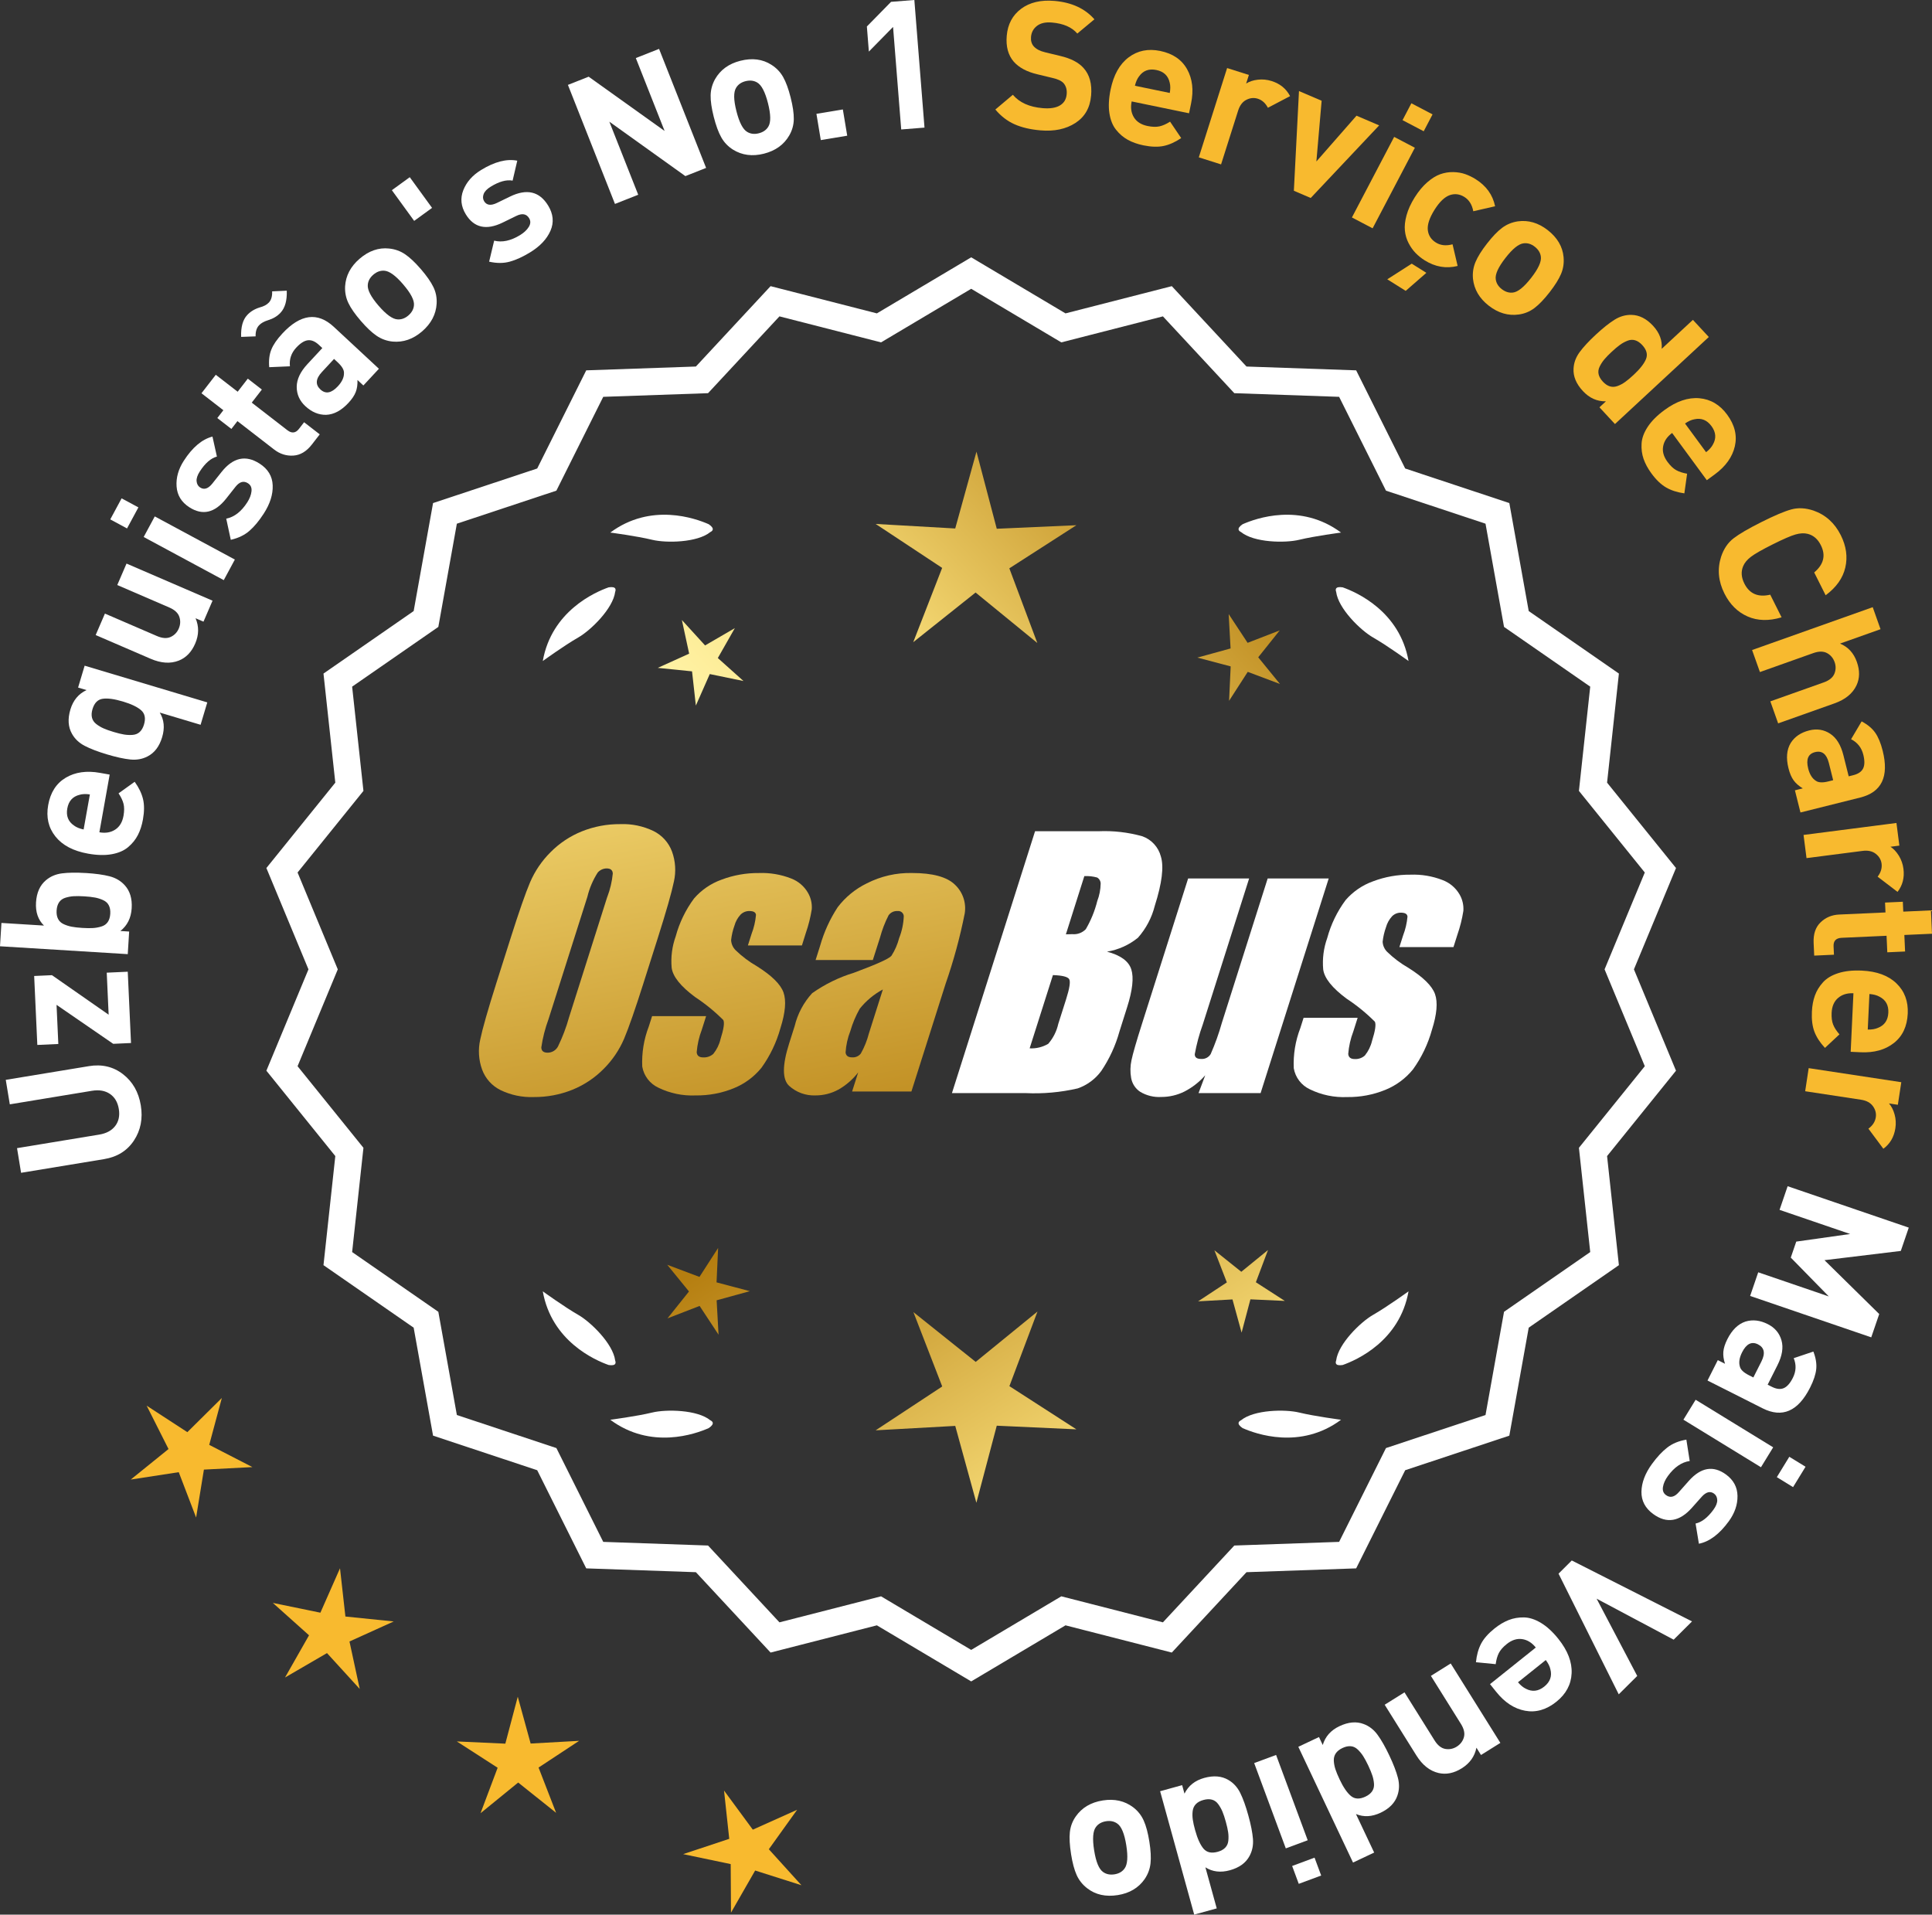
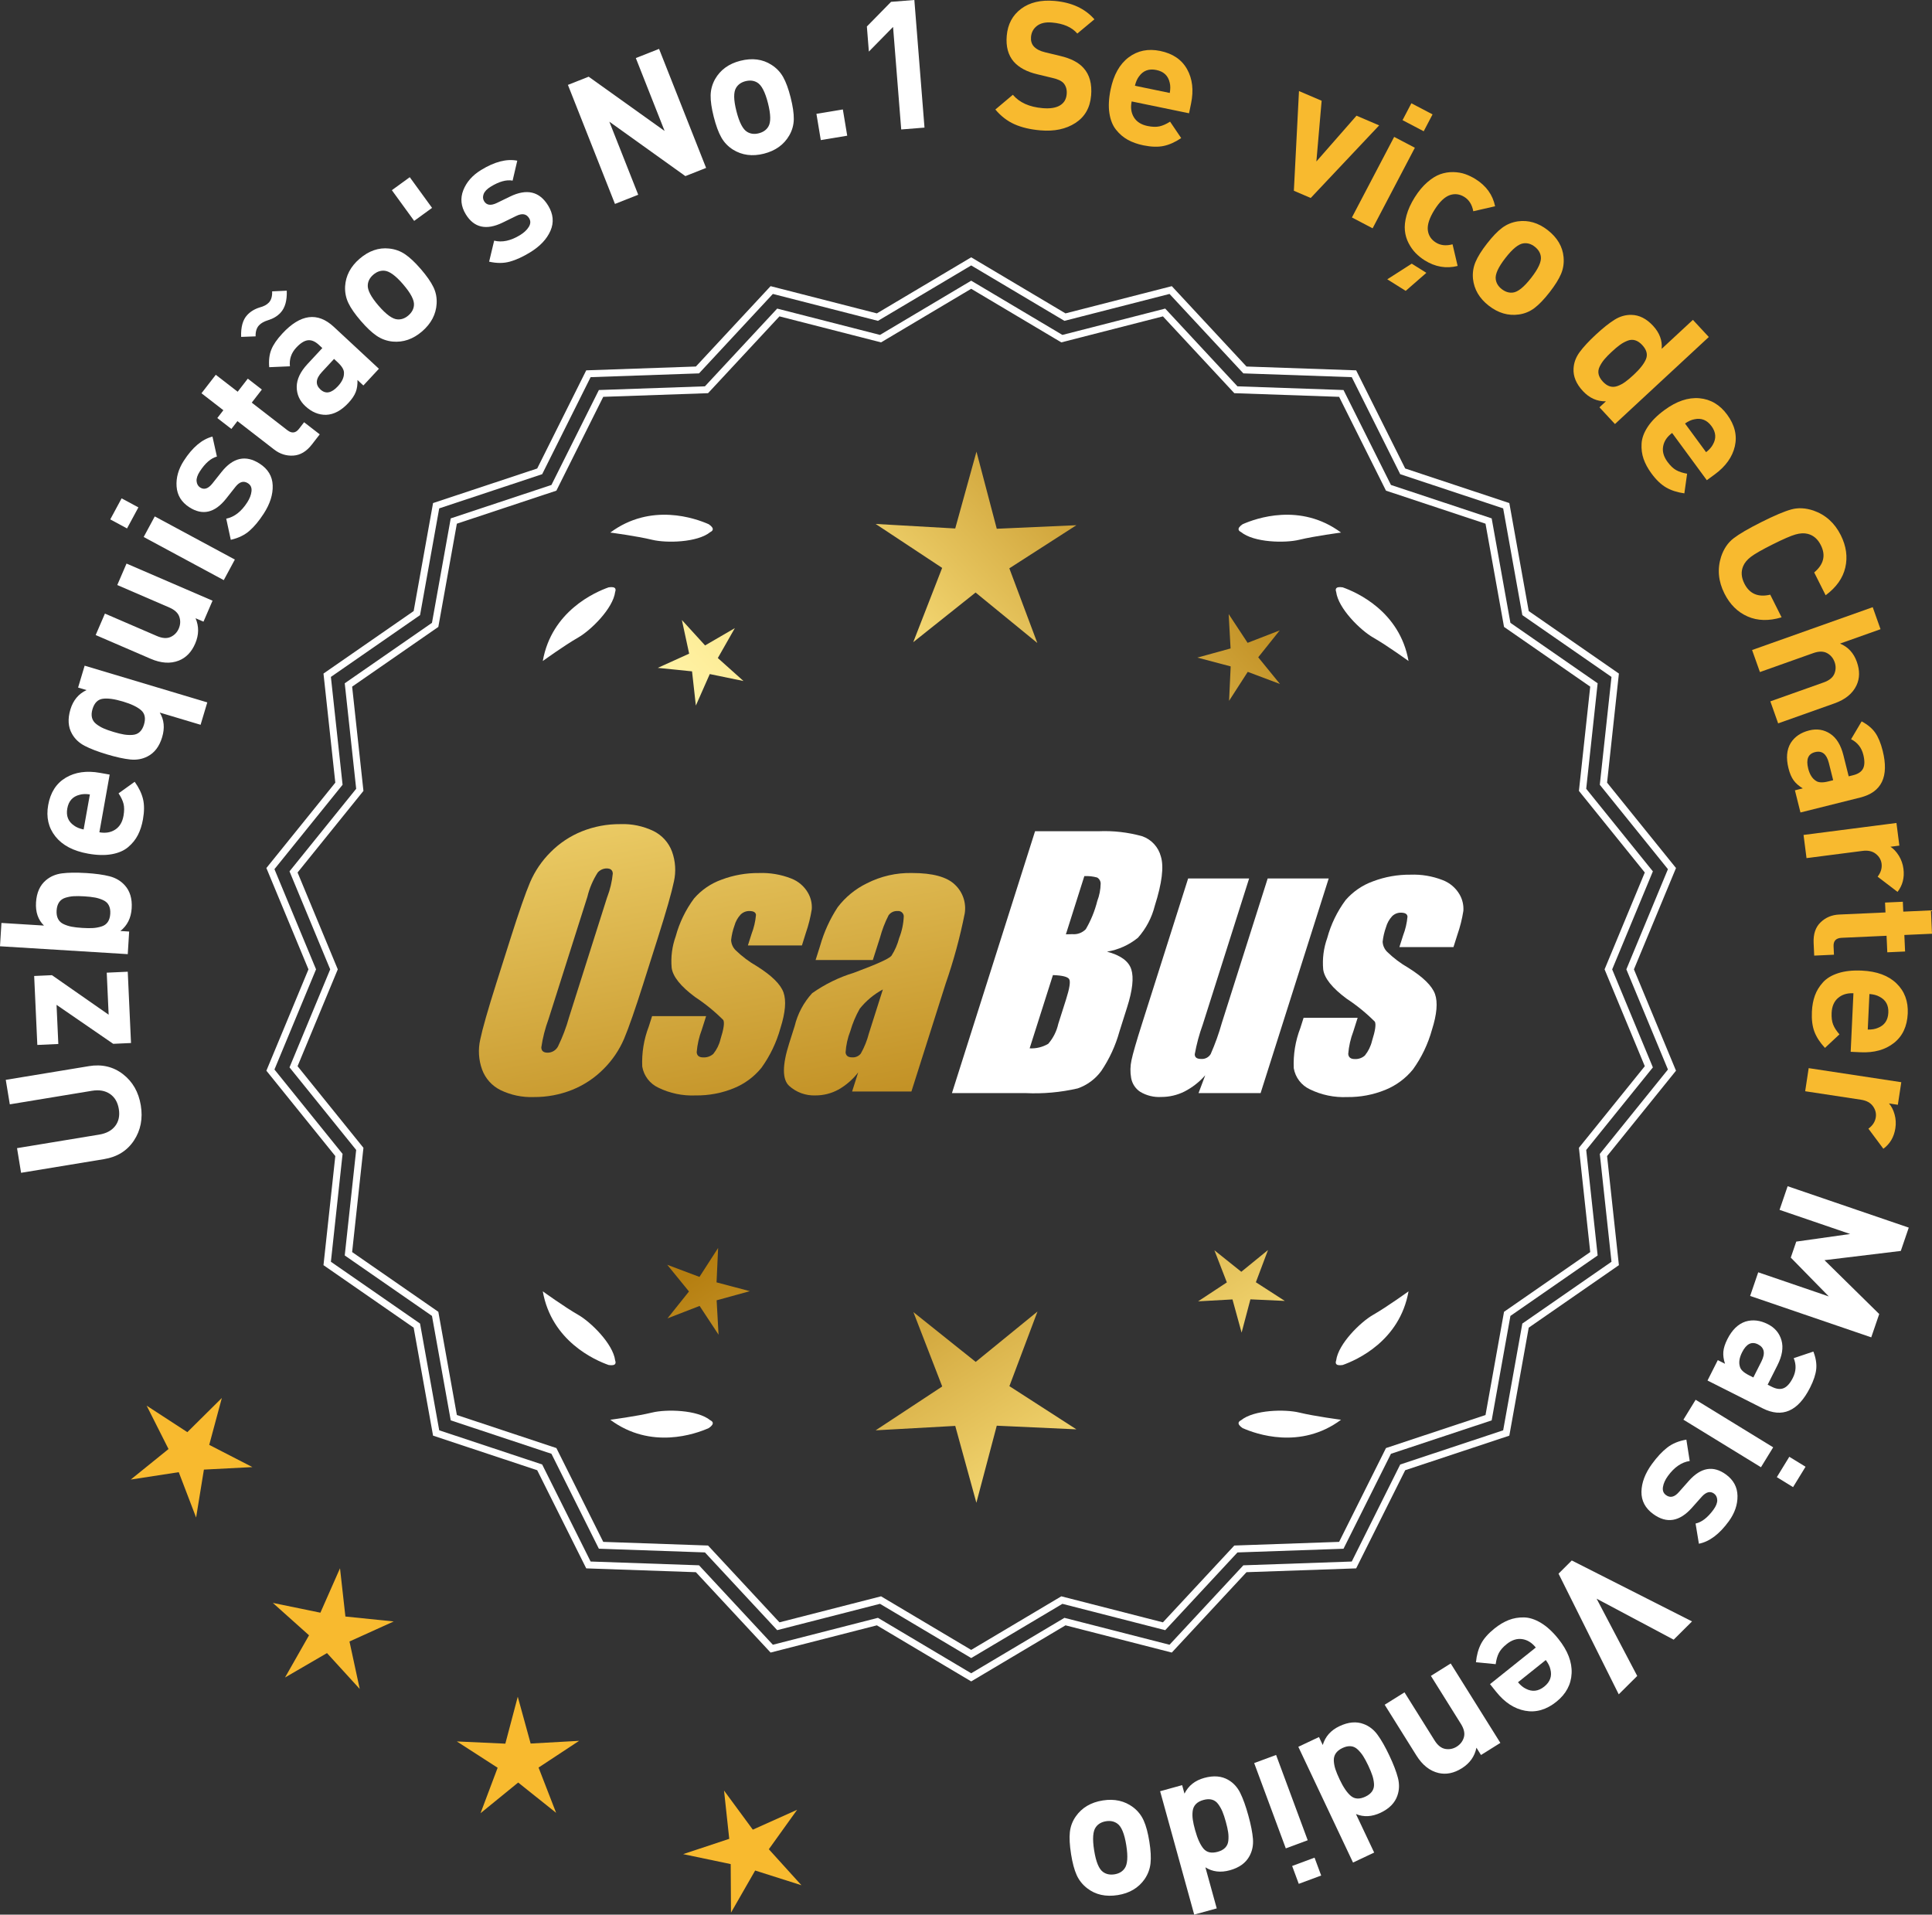
<svg xmlns="http://www.w3.org/2000/svg" xmlns:xlink="http://www.w3.org/1999/xlink" id="Layer_2" data-name="Layer 2" viewBox="0 0 171.933 170.386">
  <rect x="0" y="0" width="171.933" height="170.386" fill="#333333" stroke="none" />
  <defs>
    <style>
      .cls-1 {
        fill: url(#linear-gradient-8);
      }

      .cls-2 {
        fill: url(#linear-gradient-7);
      }

      .cls-3 {
        fill: url(#linear-gradient-5);
      }

      .cls-4 {
        fill: url(#linear-gradient-6);
      }

      .cls-5 {
        fill: url(#linear-gradient-9);
      }

      .cls-6 {
        fill: url(#linear-gradient-4);
      }

      .cls-7 {
        fill: url(#linear-gradient-3);
      }

      .cls-8 {
        fill: url(#linear-gradient-2);
      }

      .cls-9 {
        fill: url(#linear-gradient);
      }

      .cls-10 {
        fill: #f8ba2f;
      }

      .cls-11 {
        fill: #fff;
      }
    </style>
    <linearGradient id="linear-gradient" x1="112.781" y1="195.891" x2="61.356" y2="113.371" gradientUnits="userSpaceOnUse">
      <stop offset="0" stop-color="#f9df7b" />
      <stop offset=".279" stop-color="#b57e10" />
      <stop offset=".323" stop-color="#c89d38" />
      <stop offset=".417" stop-color="#efda86" />
      <stop offset=".46" stop-color="#fff3a6" />
      <stop offset=".642" stop-color="#f9df7b" />
      <stop offset="1" stop-color="#b57e10" />
    </linearGradient>
    <linearGradient id="linear-gradient-2" x1="126.029" y1="187.635" x2="74.603" y2="105.115" xlink:href="#linear-gradient" />
    <linearGradient id="linear-gradient-3" x1="147.556" y1="174.219" x2="96.131" y2="91.7" xlink:href="#linear-gradient" />
    <linearGradient id="linear-gradient-4" x1="47.344" y1="63.84" x2="79.036" y2="234.859" gradientUnits="userSpaceOnUse">
      <stop offset="0" stop-color="#f9df7b" />
      <stop offset=".279" stop-color="#b57e10" />
      <stop offset=".284" stop-color="#e5c25b" />
      <stop offset=".286" stop-color="#f9df7b" />
      <stop offset=".46" stop-color="#fff3a6" />
      <stop offset=".642" stop-color="#f9df7b" />
      <stop offset="1" stop-color="#b57e10" />
    </linearGradient>
    <linearGradient id="linear-gradient-5" x1="59.852" y1="61.523" x2="91.544" y2="232.541" xlink:href="#linear-gradient-4" />
    <linearGradient id="linear-gradient-6" x1="72.477" y1="59.183" x2="104.169" y2="230.201" xlink:href="#linear-gradient-4" />
    <linearGradient id="linear-gradient-7" x1="51.79" y1="113.242" x2="117.567" y2="52.249" xlink:href="#linear-gradient" />
    <linearGradient id="linear-gradient-8" x1="29.571" y1="89.28" x2="95.348" y2="28.287" xlink:href="#linear-gradient" />
    <linearGradient id="linear-gradient-9" x1="36.627" y1="96.889" x2="102.403" y2="35.896" xlink:href="#linear-gradient" />
  </defs>
  <g id="Layer_1-2" data-name="Layer 1">
    <g>
      <g>
        <polygon class="cls-10" points="19.742 124.409 16.673 127.451 13.052 125.094 14.997 128.953 11.636 131.669 15.907 131.012 17.452 135.048 18.146 130.783 22.462 130.56 18.62 128.582 19.742 124.409" />
        <polygon class="cls-10" points="30.738 143.858 30.258 139.564 28.513 143.517 24.28 142.646 27.501 145.528 25.365 149.284 29.1 147.112 32.013 150.304 31.101 146.08 35.037 144.297 30.738 143.858" />
        <polygon class="cls-10" points="47.223 155.161 46.077 150.994 44.971 155.172 40.655 154.974 44.286 157.316 42.764 161.361 46.114 158.631 49.49 161.328 47.928 157.299 51.537 154.921 47.223 155.161" />
        <polygon class="cls-10" points="68.42 164.568 70.938 161.056 66.995 162.825 64.433 159.345 64.897 163.642 60.796 165.003 65.026 165.889 65.053 170.211 67.203 166.462 71.321 167.771 68.42 164.568" />
      </g>
      <g>
-         <path class="cls-11" d="M86.428,149.27l-8.345-4.961-9.405,2.409-6.61-7.111-9.703-.338-4.338-8.685-9.214-3.058-1.716-9.556-7.98-5.53,1.046-9.652-6.098-7.554,3.723-8.967-3.723-8.967,6.098-7.554-1.046-9.652,7.98-5.53,1.716-9.556,9.214-3.058,4.338-8.685,9.703-.338,6.61-7.111,9.405,2.409,8.345-4.961,8.345,4.961,9.405-2.409,6.61,7.111,9.703.338,4.338,8.685,9.214,3.058,1.716,9.556,7.98,5.53-1.046,9.652,6.098,7.554-3.723,8.967,3.723,8.967-6.098,7.554,1.046,9.652-7.98,5.53-1.716,9.556-9.214,3.058-4.338,8.685-9.703.338-6.61,7.111-9.405-2.409-8.345,4.961ZM78.358,142.394l8.07,4.797,8.07-4.797,9.095,2.329,6.392-6.877,9.383-.327,4.195-8.399,8.91-2.957,1.659-9.241,7.716-5.348-1.011-9.334,5.897-7.305-3.6-8.671,3.6-8.671-5.897-7.305,1.011-9.334-7.716-5.348-1.659-9.241-8.91-2.957-4.195-8.399-9.383-.327-6.392-6.877-9.095,2.329-8.07-4.797-8.07,4.797-9.095-2.329-6.392,6.877-9.383.327-4.195,8.399-8.91,2.957-1.659,9.241-7.716,5.348,1.011,9.334-5.897,7.305,3.6,8.671-3.6,8.671,5.897,7.305-1.011,9.334,7.716,5.348,1.659,9.241,8.91,2.957,4.195,8.399,9.383.327,6.392,6.877,9.095-2.329Z" />
        <path class="cls-11" d="M86.429,149.632l-8.394-4.99-9.459,2.423-6.647-7.152-9.759-.34-4.363-8.735-9.268-3.076-1.726-9.61-8.025-5.562,1.052-9.708-6.134-7.598,3.745-9.018-3.745-9.018,6.134-7.598-1.052-9.708,8.025-5.562,1.726-9.611,9.268-3.076,4.363-8.735,9.759-.34,6.647-7.152,9.459,2.423,8.394-4.989,8.393,4.989,9.459-2.423,6.647,7.152,9.759.34,4.364,8.735,9.267,3.076,1.726,9.611,8.025,5.562-1.052,9.708,6.134,7.598-3.744,9.018,3.744,9.018-6.134,7.598,1.052,9.708-8.025,5.562-1.726,9.61-9.267,3.076-4.364,8.735-9.759.34-6.647,7.152-9.459-2.423-8.393,4.99ZM78.131,143.975l8.298,4.933,8.297-4.933,9.352,2.395,6.571-7.07,9.647-.336,4.313-8.636,9.161-3.041,1.706-9.501,7.934-5.499-1.04-9.597,6.063-7.511-3.701-8.915,3.701-8.915-6.063-7.511,1.04-9.597-7.934-5.499-1.706-9.501-9.161-3.041-4.313-8.636-9.647-.336-6.571-7.07-9.352,2.395-8.297-4.932-8.298,4.932-9.352-2.395-6.571,7.07-9.647.336-4.312,8.636-9.162,3.041-1.706,9.501-7.934,5.498,1.04,9.597-6.063,7.511,3.702,8.915-3.702,8.915,6.063,7.511-1.04,9.597,7.934,5.499,1.706,9.501,9.162,3.041,4.312,8.636,9.647.336,6.571,7.07,9.352-2.395ZM86.429,147.553l-8.118-4.826-9.148,2.344-6.43-6.918-9.438-.329-4.221-8.449-8.963-2.975-1.669-9.295-7.763-5.38,1.018-9.389-5.933-7.348,3.622-8.722-3.622-8.722,5.933-7.348-1.018-9.389,7.763-5.38,1.669-9.295,8.963-2.975,4.221-8.448,9.438-.329,6.43-6.918,9.148,2.343,8.118-4.826,8.117,4.826,9.148-2.343,6.43,6.918,9.438.329,4.221,8.448,8.964,2.975,1.668,9.295,7.763,5.38-1.018,9.389,5.933,7.349-3.622,8.722,3.622,8.722-5.933,7.349,1.018,9.389-7.763,5.38-1.668,9.295-8.964,2.975-4.221,8.449-9.438.329-6.43,6.918-9.148-2.344-8.117,4.826ZM78.406,142.06l8.022,4.769,8.021-4.769,9.041,2.316,6.354-6.836,9.327-.325,4.17-8.349,8.858-2.94,1.648-9.186,7.671-5.316-1.006-9.278,5.862-7.262-3.579-8.619,3.579-8.619-5.862-7.262,1.006-9.278-7.671-5.316-1.648-9.186-8.858-2.94-4.17-8.349-9.327-.325-6.354-6.836-9.041,2.315-8.021-4.769-8.022,4.769-9.041-2.315-6.354,6.836-9.327.325-4.17,8.349-8.857,2.94-1.649,9.186-7.671,5.316,1.006,9.278-5.862,7.262,3.579,8.619-3.579,8.619,5.862,7.262-1.006,9.278,7.671,5.316,1.649,9.186,8.857,2.94,4.17,8.349,9.327.325,6.354,6.836,9.041-2.316Z" />
      </g>
      <g>
        <polygon class="cls-9" points="63.767 114.121 63.907 111.06 62.246 113.635 59.378 112.555 61.314 114.931 59.402 117.324 62.259 116.217 63.945 118.776 63.775 115.717 66.729 114.904 63.767 114.121" />
        <polygon class="cls-8" points="92.328 116.716 86.829 121.198 81.287 116.77 83.85 123.385 77.926 127.287 85.009 126.894 86.89 133.734 88.704 126.876 95.791 127.2 89.829 123.356 92.328 116.716" />
        <polygon class="cls-7" points="111.763 114.11 112.842 111.243 110.467 113.178 108.073 111.266 109.18 114.123 106.622 115.809 109.681 115.639 110.493 118.593 111.277 115.631 114.338 115.771 111.763 114.11" />
      </g>
      <g>
        <path class="cls-11" d="M110.437,126.395c-.114.057-.184.124-.207.201-.001.001-.002.002-.003.003.001 0.0.001 0.0.002.001-.036.131.066.291.35.488,1.179.524,5.149,1.947,8.764-.74,0,0-2.348-.308-3.726-.643-1.249-.304-4.027-.256-5.179.691Z" />
        <path class="cls-11" d="M118.896,121.357c0.0.001-0.0.003,0,.004.001-0.0.001-0.0.002-.001.063.12.248.166.589.115,1.217-.428,5.08-2.121,5.862-6.557,0,0-1.918,1.389-3.15,2.091-1.117.637-3.103,2.579-3.29,4.059-.043.12-.049.217-.013.288Z" />
      </g>
      <g>
        <path class="cls-11" d="M63.217,126.395c.114.057.184.124.207.201.001.001.002.002.003.003-.001 0-.001 0-.002.001.036.131-.066.291-.35.488-1.179.524-5.149,1.947-8.764-.74,0,0,2.348-.308,3.726-.643,1.249-.304,4.027-.256,5.179.691Z" />
        <path class="cls-11" d="M54.757,121.357c-0.0.001 0.0.003,0,.004-.001-0-.001-0-.002-.001-.063.12-.248.166-.589.115-1.217-.428-5.08-2.121-5.862-6.557,0,0,1.918,1.389,3.15,2.091,1.117.637,3.103,2.579,3.29,4.059.043.12.049.217.013.288Z" />
      </g>
      <g>
        <path class="cls-11" d="M63.217,47.347c.114-.057.184-.124.207-.201.001-.001.002-.002.003-.003-.001-0-.001-0-.002-.001.036-.131-.066-.291-.35-.488-1.179-.524-5.149-1.947-8.764.74,0,0,2.348.308,3.726.643,1.249.304,4.027.256,5.179-.691Z" />
        <path class="cls-11" d="M54.757,52.386c-0-.001 0-.003,0-.004-.001 0-.001 0-.002.001-.063-.12-.248-.166-.589-.115-1.217.428-5.08,2.121-5.862,6.557,0,0,1.918-1.389,3.15-2.091,1.117-.637,3.103-2.579,3.29-4.059.043-.12.049-.217.013-.288Z" />
      </g>
      <g>
        <path class="cls-11" d="M110.437,47.347c-.114-.057-.184-.124-.207-.201-.001-.001-.002-.002-.003-.003.001-0.0.001-0.0.002-.001-.036-.131.066-.291.35-.488,1.179-.524,5.149-1.947,8.764.74,0,0-2.348.308-3.726.643-1.249.304-4.027.256-5.179-.691Z" />
        <path class="cls-11" d="M118.896,52.386c0-.001-0-.003,0-.004.001 0.0.001 0.0.002.001.063-.12.248-.166.589-.115,1.217.428,5.08,2.121,5.862,6.557,0,0-1.918-1.389-3.15-2.091-1.117-.637-3.103-2.579-3.29-4.059-.043-.12-.049-.217-.013-.288Z" />
      </g>
      <g id="Group_4" data-name="Group 4">
        <g id="Group_1" data-name="Group 1">
          <path id="Path_1" data-name="Path 1" class="cls-6" d="M57.269,87.478c-.743,2.341-1.321,3.999-1.734,4.975-.429.998-1.045,1.904-1.814,2.67-.793.803-1.741,1.435-2.787,1.858-1.09.438-2.256.658-3.431.648-1.017.039-2.027-.171-2.945-.611-.769-.376-1.363-1.035-1.657-1.839-.308-.854-.365-1.778-.165-2.663.198-.958.677-2.638,1.438-5.039l1.265-3.987c.743-2.341,1.321-3.999,1.734-4.975.429-.998,1.045-1.904,1.814-2.67.793-.803,1.741-1.435,2.787-1.858,1.091-.437,2.256-.656,3.431-.646,1.017-.039,2.027.171,2.945.611.768.377,1.362,1.036,1.657,1.84.308.854.365,1.778.165,2.663-.198.958-.677,2.637-1.438,5.037l-1.266,3.986ZM54.044,79.82c.255-.669.42-1.369.49-2.082-.014-.303-.197-.454-.548-.454-.305.003-.593.136-.794.366-.426.665-.737,1.397-.922,2.166l-3.456,10.883c-.3.811-.515,1.65-.64,2.506,0,.319.194.476.565.476.383-.001.734-.212.915-.548.408-.836.739-1.708.988-2.604l3.398-10.71.003.003Z" />
          <path id="Path_2" data-name="Path 2" class="cls-3" d="M71.367,84.136h-4.81l.329-1.035c.208-.538.339-1.102.391-1.676-.018-.234-.216-.351-.592-.351-.295-.003-.578.115-.785.325-.254.277-.438.611-.538.973-.15.416-.25.849-.298,1.289.015.339.158.661.399.9.569.552,1.206,1.031,1.894,1.425,1.317.827,2.106,1.604,2.367,2.33.259.728.172,1.789-.271,3.182-.35,1.263-.919,2.454-1.683,3.518-.654.81-1.504,1.439-2.469,1.829-1.077.439-2.23.656-3.393.64-1.148.051-2.29-.186-3.322-.691-.755-.353-1.289-1.052-1.43-1.873-.055-1.217.143-2.433.582-3.57l.293-.922h4.808l-.384,1.21c-.246.642-.398,1.316-.454,2.001.022.307.216.461.574.461.33.02.655-.092.903-.311.308-.381.527-.826.64-1.302.289-.911.373-1.482.251-1.712-.764-.766-1.605-1.451-2.509-2.045-1.291-.958-1.987-1.829-2.088-2.612-.083-.943.039-1.893.359-2.784.329-1.218.883-2.363,1.634-3.376.659-.761,1.503-1.338,2.45-1.676,1.062-.401,2.19-.6,3.325-.589.978-.037,1.953.127,2.864.483.631.24,1.16.689,1.498,1.273.258.444.376.955.34,1.467-.114.719-.291,1.427-.53,2.114l-.348,1.111v-.008Z" />
          <path id="Path_3" data-name="Path 3" class="cls-4" d="M77.677,85.435h-5.095l.406-1.28c.343-1.213.869-2.366,1.559-3.42.686-.899,1.573-1.626,2.59-2.122,1.245-.636,2.629-.953,4.027-.922,1.836,0,3.11.347,3.822,1.042.696.657,1.021,1.616.867,2.561-.422,2.122-.99,4.212-1.701,6.255l-3.043,9.588h-5.279l.542-1.701c-.481.626-1.083,1.149-1.771,1.536-.626.339-1.326.515-2.038.512-.862.033-1.703-.275-2.341-.856-.611-.57-.611-1.82,0-3.75l.498-1.571c.264-1.09.8-2.096,1.558-2.923,1.131-.798,2.383-1.411,3.707-1.814,2.019-.75,3.134-1.252,3.343-1.508.313-.488.546-1.023.691-1.584.247-.621.386-1.28.41-1.948-.017-.269-.248-.473-.517-.457-.011.001-.021.002-.032.003-.317-.024-.622.121-.805.381-.322.631-.577,1.295-.761,1.979l-.638,1.997ZM78.568,88.054c-.793.427-1.493,1.009-2.056,1.712-.356.627-.637,1.293-.838,1.986-.24.612-.383,1.257-.424,1.913.033.285.223.432.582.432.297.022.586-.104.772-.337.316-.559.557-1.156.717-1.778l1.247-3.928Z" />
        </g>
        <g id="Group_3" data-name="Group 3">
          <path id="Path_7" data-name="Path 7" class="cls-11" d="M92.105,73.974h5.641c1.319-.059,2.639.092,3.91.446.817.29,1.437.967,1.654,1.807.278.907.098,2.367-.542,4.379-.264,1.057-.78,2.035-1.503,2.849-.794.644-1.742,1.07-2.751,1.236,1.207.319,1.928.841,2.162,1.576s.11,1.862-.373,3.376l-.684,2.162c-.345,1.246-.89,2.429-1.613,3.501-.526.72-1.258,1.262-2.1,1.554-1.523.352-3.088.492-4.649.417h-6.541l7.396-23.304h-.007ZM93.703,86.772l-2.073,6.522c.579.032,1.154-.108,1.654-.402.44-.507.747-1.115.893-1.771l.691-2.173c.318-.999.411-1.603.278-1.814-.132-.212-.611-.329-1.445-.359l.003-.004ZM96.498,77.964l-1.642,5.183c.245-.011.435-.014.57-.014.446.042.887-.119,1.2-.44.459-.785.804-1.631,1.024-2.513.188-.49.289-1.008.3-1.532.004-.229-.116-.442-.314-.556-.368-.102-.75-.144-1.131-.126l-.007-.002Z" />
          <path id="Path_8" data-name="Path 8" class="cls-11" d="M118.245,78.177l-6.061,19.1h-5.523l.596-1.588c-.519.596-1.147,1.088-1.851,1.449-.638.318-1.342.484-2.056.483-.66.041-1.318-.12-1.885-.461-.422-.281-.712-.723-.801-1.222-.094-.527-.084-1.068.03-1.591.114-.552.428-1.65.951-3.288l4.09-12.884h5.428l-4.126,12.997c-.313.861-.551,1.747-.713,2.648,0,.278.183.417.56.417.344.031.676-.137.856-.432.396-.901.729-1.829.995-2.776l4.079-12.854h5.428l.003.003Z" />
          <path id="Path_9" data-name="Path 9" class="cls-11" d="M129.346,84.282h-4.81l.329-1.035c.208-.538.339-1.102.391-1.676-.018-.234-.216-.351-.592-.351-.295-.003-.578.115-.784.325-.254.277-.438.611-.538.973-.15.416-.249.848-.297,1.287.015.339.158.661.399.9.569.553,1.205,1.032,1.893,1.426,1.317.827,2.106,1.604,2.367,2.33.259.728.172,1.789-.271,3.182-.35,1.263-.919,2.454-1.683,3.518-.654.809-1.504,1.439-2.469,1.829-1.077.439-2.23.656-3.393.64-1.148.051-2.29-.186-3.322-.691-.755-.353-1.289-1.052-1.43-1.873-.055-1.217.143-2.433.582-3.57l.293-.922h4.81l-.384,1.211c-.246.642-.398,1.316-.454,2.001.022.307.216.461.574.461.33.02.655-.092.903-.311.308-.381.527-.826.64-1.302.289-.911.373-1.482.251-1.712-.764-.766-1.605-1.451-2.509-2.045-1.291-.958-1.987-1.829-2.088-2.612-.083-.943.039-1.893.359-2.784.329-1.218.883-2.363,1.634-3.376.659-.761,1.503-1.338,2.45-1.676,1.062-.401,2.19-.6,3.325-.589.978-.037,1.953.127,2.864.483.632.239,1.163.689,1.503,1.273.258.444.376.955.34,1.467-.114.719-.291,1.427-.53,2.114l-.351,1.108-.004-.005Z" />
        </g>
      </g>
      <g>
        <path class="cls-11" d="M7.902,94.879c1.166-.192,2.182.046,3.043.715.863.668,1.39,1.593,1.585,2.771.194,1.179-.01,2.223-.611,3.133s-1.485,1.461-2.654,1.654l-7.389,1.218-.36-2.194,7.309-1.205c.642-.106,1.118-.363,1.43-.771.311-.408.417-.912.318-1.512-.1-.6-.361-1.046-.788-1.337-.426-.292-.961-.385-1.603-.279l-7.309,1.205-.36-2.179,7.39-1.218Z" />
        <path class="cls-11" d="M11.369,86.475l.29,6.345-1.583.072-5.044-3.469.159,3.484-1.869.085-.281-6.137,1.583-.072,5.045,3.517-.17-3.74,1.87-.085Z" />
        <path class="cls-11" d="M7.633,77.691c.861.053,1.566.15,2.114.291.546.141.994.404,1.346.789.47.51.679,1.196.626,2.058-.054.863-.389,1.537-1.007,2.022l.782.049-.124,2.012-11.37-.701.128-2.076,3.785.234c-.524-.513-.76-1.201-.707-2.063.054-.863.345-1.518.875-1.966.396-.339.873-.544,1.434-.617.56-.072,1.266-.082,2.118-.03ZM8.451,79.874c-.248-.047-.563-.083-.947-.107-.383-.023-.701-.027-.953-.011s-.497.063-.738.139c-.239.076-.424.209-.554.399-.129.19-.202.434-.222.732-.018.298.025.549.131.753.104.205.272.359.499.464.229.105.468.181.717.228.247.048.563.083.946.107s.702.027.953.011c.253-.017.501-.063.746-.139.245-.076.433-.208.562-.398.13-.189.203-.434.222-.732.019-.298-.025-.549-.13-.753-.105-.205-.274-.359-.509-.465-.233-.105-.474-.182-.723-.229Z" />
        <path class="cls-11" d="M9.76,68.932l-.916,5.135c.547.097,1.016.018,1.407-.237.393-.255.64-.666.741-1.233.074-.42.075-.775.002-1.064-.073-.289-.221-.6-.443-.932l1.436-1.028c.373.521.62,1.035.741,1.538.122.504.119,1.108-.006,1.811-.094.525-.244.989-.451,1.391-.206.402-.496.759-.865,1.073-.371.313-.858.524-1.462.633-.604.109-1.307.093-2.104-.05-1.312-.234-2.28-.742-2.905-1.526-.624-.783-.84-1.715-.646-2.797.199-1.123.722-1.935,1.563-2.436.843-.5,1.856-.644,3.043-.432l.866.155ZM7.999,70.698c-.359-.053-.665-.042-.916.032-.612.151-.978.557-1.095,1.219-.118.662.084,1.169.605,1.522.211.157.493.272.849.346l.557-3.119Z" />
        <path class="cls-11" d="M18.447,62.508l-.596,1.992-3.633-1.087c.387.639.458,1.368.213,2.185-.247.828-.68,1.399-1.298,1.716-.461.24-.973.332-1.535.275-.562-.057-1.257-.209-2.085-.457-.817-.245-1.477-.498-1.977-.759-.502-.261-.878-.619-1.132-1.074-.343-.604-.389-1.324-.139-2.162.245-.817.725-1.393,1.437-1.725l-.752-.225.583-1.947,10.913,3.267ZM10.923,62.426c-.746-.223-1.341-.303-1.782-.241-.441.063-.744.37-.91.922-.086.286-.101.541-.045.763.056.223.185.411.382.565.199.154.413.282.646.385.23.103.53.209.897.319.368.11.677.186.926.227.25.041.502.053.759.034.255-.018.468-.104.637-.26s.296-.376.381-.662c.166-.552.081-.975-.254-1.271-.335-.295-.879-.556-1.636-.782Z" />
        <path class="cls-11" d="M18.914,53.457l-.805,1.866-.706-.304c.313.728.303,1.479-.031,2.252-.324.754-.812,1.26-1.455,1.515-.743.295-1.58.242-2.511-.16l-4.892-2.111.824-1.91,4.628,1.997c.479.207.886.234,1.22.082.332-.152.572-.4.722-.743.151-.352.169-.702.051-1.049-.116-.347-.416-.624-.896-.831l-4.627-1.997.824-1.91,7.654,3.303Z" />
        <path class="cls-11" d="M12.316,45.153l-1.011,1.874-1.492-.805,1.009-1.873,1.494.804ZM20.9,49.796l-.987,1.832-7.127-3.84.987-1.831,7.127,3.839Z" />
        <path class="cls-11" d="M23.106,41.259c.744.48,1.131,1.124,1.161,1.932.032.807-.233,1.645-.795,2.514-.416.646-.843,1.158-1.277,1.537-.436.379-.988.645-1.657.796l-.405-1.88c.717-.146,1.339-.627,1.865-1.443.221-.341.349-.671.383-.991.036-.32-.068-.559-.311-.715-.384-.249-.759-.141-1.122.323l-.836,1.059c-1.004,1.257-2.092,1.507-3.266.749-.699-.451-1.075-1.066-1.131-1.845s.16-1.545.646-2.297c.769-1.192,1.618-1.906,2.547-2.145l.395,1.778c-.539.147-1.046.588-1.521,1.323-.213.331-.31.622-.286.872.023.25.128.435.316.557.35.226.708.114,1.073-.335l.82-1.033c1.03-1.302,2.165-1.554,3.401-.755Z" />
        <path class="cls-11" d="M28.454,38.654l-.695.898c-.483.624-1.035.955-1.659.992-.622.038-1.19-.143-1.705-.541l-3.265-2.527-.538.696-1.253-.97.539-.696-1.948-1.509,1.273-1.644,1.948,1.508.901-1.164,1.252.97-.901,1.164,3.163,2.449c.396.307.741.271,1.036-.109l.46-.595,1.392,1.078Z" />
        <path class="cls-11" d="M25.52,25.87c.032.875-.152,1.527-.552,1.957-.282.305-.648.526-1.095.663-.367.112-.64.265-.822.46-.217.234-.318.563-.303.984l-1.288.047c-.033-.874.146-1.522.539-1.944.29-.313.659-.537,1.106-.675.367-.096.641-.242.823-.438.21-.227.308-.558.291-.996l1.3-.059ZM33.722,32.815l-1.384,1.489-.526-.49c.015.407-.035.764-.153,1.07-.117.306-.335.631-.655.975-.631.68-1.294,1.032-1.988,1.058-.663.009-1.276-.247-1.84-.77-.515-.479-.771-1.053-.77-1.721.002-.668.322-1.346.962-2.033l1.317-1.418-.306-.283c-.335-.312-.662-.449-.982-.411-.319.038-.664.257-1.034.655-.443.477-.63,1.031-.562,1.662l-1.843.079c-.052-.602.01-1.123.187-1.563.175-.44.503-.918.983-1.434,1.611-1.735,3.136-1.934,4.574-.598l4.02,3.736ZM30.056,32.247l-.328-.305-1.078,1.161c-.559.602-.604,1.12-.135,1.556.46.429.978.334,1.552-.283.37-.398.553-.79.544-1.175.014-.28-.172-.597-.555-.953Z" />
        <path class="cls-11" d="M37.452,23.946c.521.606.896,1.141,1.118,1.603.224.463.318.954.287,1.474-.055.949-.487,1.771-1.294,2.468-.801.69-1.673.992-2.62.907-.525-.054-1-.225-1.425-.514-.425-.289-.895-.731-1.41-1.33-.517-.598-.884-1.126-1.103-1.584-.22-.459-.317-.952-.294-1.479.056-.949.483-1.768,1.283-2.458.823-.71,1.701-1.016,2.631-.916.526.054.999.223,1.421.508.421.285.891.726,1.405,1.323ZM35.877,25.304c-.676-.783-1.235-1.188-1.681-1.213-.347-.025-.673.094-.979.359-.299.258-.462.56-.487.906-.04.444.277,1.057.952,1.841.683.791,1.246,1.2,1.69,1.226.347.025.669-.091.968-.348.308-.264.474-.57.499-.916.041-.443-.28-1.061-.963-1.853Z" />
        <path class="cls-11" d="M38.45,18.5l-1.592,1.157-1.985-2.731,1.592-1.157,1.985,2.731Z" />
        <path class="cls-11" d="M48.777,18.286c.463.755.533,1.503.213,2.244-.322.741-.924,1.382-1.806,1.923-.654.401-1.261.679-1.817.832-.556.154-1.169.154-1.838.001l.448-1.87c.71.178,1.479.013,2.306-.494.346-.212.604-.454.774-.728.17-.273.18-.533.029-.778-.239-.391-.623-.456-1.152-.195l-1.212.593c-1.447.7-2.536.454-3.267-.737-.435-.709-.509-1.427-.224-2.153.288-.726.812-1.323,1.577-1.792,1.209-.741,2.284-1.019,3.225-.832l-.414,1.774c-.55-.101-1.197.078-1.943.535-.336.206-.549.427-.636.662-.088.235-.073.448.045.639.217.354.588.409,1.112.162l1.186-.576c1.493-.728,2.624-.464,3.394.791Z" />
        <path class="cls-11" d="M62.838,14.943l-1.845.729-6.767-4.844,2.57,6.502-2.069.818-4.187-10.594,1.846-.729,6.759,4.83-2.562-6.488,2.068-.817,4.187,10.595Z" />
        <path class="cls-11" d="M70.358,8.666c.197.775.291,1.42.284,1.934s-.141.996-.4,1.447c-.473.824-1.227,1.368-2.261,1.63-1.023.26-1.939.14-2.748-.359-.447-.283-.796-.648-1.046-1.097-.252-.448-.474-1.054-.669-1.82-.193-.765-.287-1.402-.277-1.91.008-.508.141-.993.398-1.455.474-.824,1.221-1.366,2.245-1.626,1.055-.268,1.977-.149,2.764.355.446.283.794.646,1.044,1.089.25.443.473,1.047.666,1.812ZM68.343,9.178c-.256-1.003-.575-1.615-.961-1.836-.299-.177-.645-.216-1.037-.117-.383.097-.662.295-.84.593-.233.379-.225,1.07.03,2.072.256,1.014.579,1.63.965,1.852.298.178.639.218,1.021.121.394-.1.679-.298.855-.596.234-.379.223-1.074-.033-2.088Z" />
        <path class="cls-11" d="M75.396,12.076l-2.352.391-.388-2.336,2.351-.391.389,2.336Z" />
        <path class="cls-11" d="M82.274,11.356l-2.073.165-.725-9.124-2.154,2.194-.177-2.233,2.152-2.194,2.073-.165.903,11.356Z" />
        <path class="cls-10" d="M97.097,8.52c-.092,1.073-.558,1.882-1.396,2.425-.84.544-1.875.762-3.106.656-.904-.077-1.675-.259-2.314-.544-.64-.285-1.207-.722-1.702-1.311l1.558-1.312c.584.692,1.464,1.089,2.644,1.19.658.057,1.172-.022,1.538-.237.366-.215.569-.551.608-1.008.034-.393-.057-.717-.27-.97-.185-.209-.515-.366-.987-.471l-1.337-.323c-.945-.22-1.651-.597-2.119-1.129-.497-.578-.704-1.345-.622-2.302.089-1.031.516-1.832,1.282-2.403.767-.571,1.755-.804,2.967-.7,1.53.132,2.715.677,3.554,1.638l-1.522,1.267c-.486-.566-1.24-.894-2.261-.981-.562-.049-1.005.05-1.325.296-.322.246-.5.575-.535.99-.029.34.053.62.248.84.226.244.559.417.999.52l1.339.324c.954.221,1.651.581,2.091,1.079.537.592.763,1.414.671,2.467Z" />
        <path class="cls-10" d="M105.818,10.081l-5.108-1.054c-.112.543-.046,1.014.198,1.413s.649.656,1.213.773c.418.086.772.097,1.064.032.291-.065.605-.204.943-.418l.989,1.462c-.531.359-1.052.592-1.558.699-.508.108-1.11.089-1.812-.055-.522-.108-.981-.271-1.377-.489-.396-.218-.745-.516-1.049-.895s-.5-.871-.593-1.479c-.094-.607-.057-1.308.107-2.102.27-1.306.803-2.26,1.604-2.863.799-.603,1.737-.793,2.812-.571,1.119.23,1.916.774,2.393,1.629.478.855.594,1.874.35,3.054l-.178.862ZM104.101,8.272c.062-.357.061-.663-.006-.916-.136-.616-.531-.992-1.189-1.127s-1.171.052-1.538.565c-.163.206-.285.486-.369.838l3.103.641Z" />
-         <path class="cls-10" d="M114.806,8.555l-1.973,1.036c-.216-.415-.516-.684-.902-.807-.336-.106-.674-.073-1.013.098-.34.172-.585.492-.733.96l-1.519,4.789-1.982-.629,2.52-7.946,1.938.614-.244.763c.281-.18.628-.293,1.041-.341.412-.048.822-.008,1.229.121.752.239,1.299.686,1.639,1.342Z" />
        <path class="cls-10" d="M122.735,11.158l-6.091,6.461-1.5-.642.456-8.873,2.016.863-.468,5.404,3.571-4.075,2.016.863Z" />
        <path class="cls-10" d="M122.152,20.318l-1.842-.966,3.76-7.17,1.842.966-3.76,7.17ZM126.699,11.681l-1.884-.988.786-1.502,1.885.988-.787,1.502Z" />
        <path class="cls-10" d="M126.935,24.281l-1.838,1.604-1.64-1.029,2.177-1.392,1.301.816ZM129.72,23.667c-1.018.256-1.996.089-2.936-.5-.298-.187-.566-.403-.803-.646-.238-.243-.447-.538-.627-.884-.18-.345-.289-.717-.329-1.114-.042-.397.007-.851.146-1.362s.382-1.043.726-1.594c.347-.551.721-1,1.121-1.347.399-.347.786-.586,1.158-.718.372-.131.754-.194,1.146-.187.394.007.749.067,1.068.179.318.113.629.262.928.45.948.595,1.526,1.399,1.734,2.412l-1.941.444c-.11-.586-.374-1.01-.789-1.27-.416-.261-.847-.317-1.291-.169-.467.161-.925.598-1.372,1.312-.453.723-.651,1.329-.593,1.819.059.466.297.829.713,1.09.415.261.911.314,1.487.159l.453,1.927Z" />
        <path class="cls-10" d="M137.904,26.006c-.492.631-.942,1.101-1.354,1.411-.41.309-.872.5-1.388.571-.942.132-1.834-.13-2.675-.785-.833-.649-1.301-1.446-1.403-2.391-.05-.526.026-1.025.225-1.498.2-.474.542-1.021,1.028-1.644.485-.623.931-1.087,1.338-1.392.406-.305.871-.498,1.393-.578.941-.132,1.828.127,2.662.776.857.669,1.33,1.469,1.415,2.401.049.526-.023,1.023-.22,1.492-.197.469-.537,1.015-1.021,1.637ZM136.263,24.728c.636-.816.923-1.444.861-1.885-.043-.344-.225-.641-.545-.89-.311-.243-.639-.343-.983-.3-.442.047-.981.479-1.617,1.295-.643.825-.933,1.457-.87,1.898.043.344.219.638.531.88.32.249.651.352.996.31.441-.047.984-.483,1.627-1.308Z" />
        <path class="cls-10" d="M143.72,37.738l-1.381-1.49.575-.533c-.785.016-1.469-.289-2.049-.915-.596-.641-.872-1.308-.831-2.001.026-.52.208-1.008.542-1.463.333-.455.817-.977,1.45-1.564.627-.581,1.18-1.021,1.657-1.319.479-.299.979-.442,1.501-.431.693.011,1.333.334,1.922.967.58.625.837,1.311.771,2.055l2.779-2.579,1.415,1.525-8.353,7.747ZM145.367,33.373c.571-.53.942-1.001,1.112-1.413.17-.413.06-.83-.332-1.252-.203-.219-.415-.361-.635-.426-.221-.065-.448-.051-.681.042-.234.093-.454.213-.659.36-.206.147-.449.351-.73.612-.281.261-.503.489-.666.683-.162.194-.3.405-.414.635-.114.229-.148.457-.1.681.049.225.175.446.378.665.202.219.413.361.634.426s.449.052.687-.037c.238-.089.463-.211.676-.365.214-.154.457-.358.73-.612Z" />
        <path class="cls-10" d="M151.894,42.735l-3.088-4.204c-.446.328-.713.723-.798,1.182-.087.46.042.922.383,1.386.252.344.508.59.769.736.26.147.586.254.979.322l-.244,1.748c-.635-.09-1.177-.264-1.625-.524-.448-.26-.885-.677-1.307-1.253-.316-.43-.548-.858-.697-1.285-.148-.427-.208-.883-.179-1.367.027-.484.211-.982.549-1.495.338-.513.833-1.009,1.487-1.489,1.074-.789,2.111-1.14,3.108-1.052.997.088,1.821.575,2.472,1.46.676.92.904,1.857.685,2.812-.219.955-.813,1.789-1.784,2.502l-.71.521ZM151.829,40.241c.286-.223.489-.452.608-.685.313-.547.271-1.092-.127-1.633-.397-.541-.904-.745-1.521-.61-.258.044-.537.169-.835.375l1.875,2.553Z" />
        <path class="cls-10" d="M158.548,54.937c-1.131.34-2.14.314-3.025-.076-.889-.39-1.577-1.072-2.063-2.044-.546-1.087-.644-2.177-.296-3.27.232-.701.602-1.247,1.104-1.636.504-.389,1.331-.873,2.485-1.451,1.153-.578,2.037-.952,2.65-1.122.611-.17,1.269-.138,1.972.095,1.083.376,1.896,1.107,2.441,2.195.487.973.621,1.932.402,2.876-.218.945-.802,1.768-1.75,2.47l-1.019-2.031c.849-.711,1.047-1.521.592-2.426-.271-.544-.661-.88-1.167-1.008-.314-.081-.679-.063-1.091.055-.412.117-1.09.412-2.035.885-.944.473-1.587.84-1.927,1.1-.342.26-.574.541-.697.842-.2.482-.164.995.108,1.538.459.915,1.227,1.247,2.305.992l1.011,2.017Z" />
        <path class="cls-10" d="M158.242,64.376l-.695-1.96,4.749-1.687c.491-.175.81-.432.949-.77.139-.339.147-.684.022-1.035-.129-.362-.354-.63-.677-.804-.322-.174-.729-.174-1.223.001l-4.748,1.687-.697-1.96,10.735-3.814.695,1.96-3.604,1.28c.72.3,1.218.841,1.495,1.625.275.774.265,1.474-.034,2.101-.344.722-.994,1.253-1.948,1.592l-5.021,1.783Z" />
        <path class="cls-10" d="M160.227,72.304l-.493-1.971.698-.175c-.349-.21-.619-.447-.812-.712-.192-.265-.347-.625-.46-1.081-.225-.901-.159-1.648.198-2.243.354-.562.905-.936,1.649-1.121.684-.171,1.304-.073,1.863.293.559.366.951,1.004,1.179,1.915l.47,1.878.404-.101c.444-.111.737-.311.88-.6s.147-.697.017-1.224c-.158-.631-.521-1.09-1.088-1.378l.939-1.587c.533.284.937.621,1.209,1.009.272.388.495.924.665,1.607.575,2.297-.09,3.684-1.994,4.16l-5.324,1.331ZM162.702,69.541l.436-.109-.385-1.537c-.199-.797-.609-1.117-1.229-.962-.612.153-.814.638-.61,1.456.132.527.361.894.687,1.098.229.163.596.181,1.103.054Z" />
        <path class="cls-10" d="M168.865,79.371l-1.771-1.353c.285-.37.402-.756.352-1.158-.046-.349-.218-.642-.517-.877-.3-.236-.692-.322-1.18-.259l-4.983.642-.265-2.063,8.268-1.066.259,2.016-.793.102c.281.178.53.445.749.799.217.354.354.742.408,1.166.101.783-.075,1.467-.526,2.052Z" />
        <path class="cls-10" d="M161.45,85.043l-.051-1.135c-.035-.789.172-1.399.622-1.83.45-.432,1-.662,1.649-.691l4.124-.187-.039-.879,1.582-.072.04.879,2.462-.111.093,2.078-2.46.111.066,1.47-1.583.072-.066-1.471-3.996.181c-.501.022-.74.274-.719.753l.034.751-1.759.08Z" />
        <path class="cls-10" d="M164.696,93.603l.245-5.21c-.554-.026-1.01.113-1.365.416s-.547.743-.575,1.318c-.019.426.024.778.136,1.056.109.277.297.566.56.867l-1.289,1.205c-.438-.469-.749-.945-.935-1.429s-.262-1.083-.228-1.797c.024-.533.113-1.012.268-1.437.153-.426.394-.817.72-1.176.326-.359.782-.631,1.368-.817.585-.186,1.282-.26,2.092-.222,1.332.062,2.358.441,3.078,1.137.72.696,1.055,1.592,1.003,2.69-.054,1.14-.465,2.012-1.235,2.617s-1.758.878-2.962.822l-.88-.041ZM166.216,91.624c.362.006.664-.044.903-.15.588-.229.896-.679.928-1.35.033-.672-.233-1.148-.798-1.431-.229-.128-.523-.206-.885-.234l-.148,3.165Z" />
        <path class="cls-10" d="M167.605,102.231l-1.331-1.788c.377-.277.596-.616.657-1.017.052-.348-.033-.676-.256-.985-.223-.309-.577-.5-1.062-.574l-4.967-.755.312-2.056,8.242,1.252-.306,2.009-.791-.12c.221.249.387.574.499.974.112.4.136.811.071,1.233-.118.78-.476,1.39-1.07,1.828Z" />
        <path class="cls-11" d="M155.748,115.329l.72-2.104,6.282,2.148-3.384-3.457.487-1.423,4.797-.677-6.283-2.148.719-2.104,10.779,3.685-.708,2.074-6.792.823,4.871,4.793-.71,2.074-10.778-3.685Z" />
        <path class="cls-11" d="M151.956,122.854l.915-1.814.642.325c-.127-.387-.177-.744-.149-1.07.028-.327.147-.7.358-1.119.419-.829.957-1.352,1.615-1.568.636-.193,1.296-.117,1.981.229.629.317,1.034.797,1.219,1.439.185.642.064,1.383-.359,2.221l-.871,1.729.371.187c.409.207.762.247,1.059.122s.567-.431.812-.916c.294-.581.319-1.165.078-1.753l1.749-.588c.217.563.302,1.082.255,1.554-.048.472-.229,1.022-.546,1.651-1.067,2.114-2.477,2.729-4.229,1.845l-4.899-2.472ZM155.635,122.381l.399.202.714-1.414c.371-.733.271-1.244-.301-1.533-.562-.283-1.034-.049-1.413.704-.245.485-.312.912-.197,1.28.065.272.332.526.798.761Z" />
        <path class="cls-11" d="M149.811,126.341l1.087-1.773,6.901,4.232-1.087,1.773-6.901-4.232ZM158.123,131.456l1.111-1.814,1.446.886-1.112,1.814-1.445-.887Z" />
        <path class="cls-11" d="M147.129,134.742c-.716-.521-1.065-1.186-1.053-1.993.016-.808.327-1.63.936-2.467.452-.621.906-1.108,1.362-1.462.456-.354,1.022-.589,1.7-.703l.298,1.9c-.724.106-1.372.552-1.942,1.336-.239.328-.385.651-.438.968-.054.318.035.561.269.731.37.27.751.183,1.139-.259l.896-1.011c1.07-1.199,2.17-1.387,3.301-.565.672.49,1.014,1.125,1.027,1.906.012.781-.247,1.533-.774,2.258-.834,1.146-1.722,1.813-2.662,1.999l-.295-1.798c.548-.116,1.077-.528,1.594-1.235.231-.319.343-.604.334-.854-.009-.251-.104-.442-.284-.574-.337-.245-.7-.154-1.091.274l-.876.985c-1.103,1.242-2.249,1.43-3.439.564Z" />
        <path class="cls-11" d="M144.056,150.783l-5.358-10.739,1.178-1.174,10.701,5.423-1.633,1.625-6.858-3.648,3.615,6.876-1.645,1.636Z" />
        <path class="cls-11" d="M132.6,149.876l4.073-3.258c-.346-.433-.751-.683-1.214-.75-.464-.067-.92.08-1.37.439-.332.266-.567.533-.702.798-.136.266-.23.597-.282.993l-1.757-.173c.064-.638.217-1.187.457-1.646.241-.459.641-.912,1.198-1.358.416-.333.835-.583,1.256-.748.421-.166.873-.244,1.358-.236.484.008.99.171,1.516.488.526.316,1.044.791,1.55,1.424.833,1.041,1.226,2.062,1.179,3.063-.046,1-.5,1.844-1.357,2.53-.891.713-1.818.98-2.78.801-.963-.179-1.821-.739-2.573-1.68l-.551-.687ZM135.089,149.709c.234.276.472.47.709.58.56.29,1.103.225,1.628-.195.524-.42.707-.934.546-1.544-.055-.257-.191-.53-.409-.82l-2.474,1.979Z" />
        <path class="cls-11" d="M123.225,151.709l1.765-1.103,2.673,4.273c.276.443.595.697.956.761.36.063.7-.004,1.016-.201.326-.204.538-.482.64-.834.101-.352.012-.75-.266-1.193l-2.671-4.273,1.763-1.103,4.42,7.068-1.723,1.077-.407-.651c-.156.777-.591,1.389-1.306,1.835-.696.436-1.383.575-2.059.419-.779-.18-1.438-.699-1.976-1.558l-2.825-4.518Z" />
        <path class="cls-11" d="M115.541,155.451l1.838-.868.335.709c.223-.754.719-1.313,1.49-1.677.79-.374,1.509-.437,2.158-.188.487.182.897.501,1.231.958.334.456.685,1.074,1.054,1.855.365.771.617,1.431.758,1.978.14.547.127,1.067-.043,1.56-.219.658-.72,1.172-1.5,1.541-.771.365-1.503.403-2.192.116l1.62,3.428-1.881.889-4.868-10.3ZM119.207,158.339c.331.704.669,1.199,1.011,1.486.343.286.773.307,1.295.061.27-.127.469-.287.597-.477.129-.191.184-.411.166-.662-.019-.251-.066-.497-.146-.737-.078-.24-.198-.534-.362-.882-.165-.347-.314-.627-.451-.84-.136-.213-.296-.409-.481-.587-.184-.178-.39-.279-.618-.3-.229-.022-.479.031-.749.159-.27.127-.468.286-.597.477-.128.19-.186.412-.173.665.014.253.062.505.145.755.083.25.204.543.364.881Z" />
        <path class="cls-11" d="M111.612,156.9l1.95-.723,2.814,7.591-1.95.723-2.814-7.591ZM114.991,166.057l1.994-.74.59,1.59-1.995.74-.589-1.59Z" />
        <path class="cls-11" d="M103.242,159.405l1.959-.541.209.756c.348-.705.933-1.171,1.755-1.398.844-.233,1.562-.171,2.158.184.449.263.801.648,1.05,1.154.251.506.491,1.176.721,2.009.228.823.363,1.515.409,2.078.044.563-.059,1.073-.309,1.529-.33.611-.911,1.032-1.743,1.262-.823.227-1.549.14-2.18-.261l1.009,3.655-2.005.553-3.033-10.981ZM106.359,162.876c.207.751.455,1.296.742,1.638.288.341.71.435,1.265.282.288-.08.511-.202.67-.368.159-.166.252-.374.276-.624.025-.25.021-.501-.017-.751-.035-.25-.104-.56-.207-.93s-.202-.672-.3-.905c-.098-.233-.223-.453-.373-.66-.15-.208-.337-.341-.56-.402-.221-.061-.476-.051-.764.029-.288.079-.511.202-.669.367-.159.165-.254.374-.285.626-.03.251-.024.507.014.768.038.26.107.571.207.93Z" />
        <path class="cls-11" d="M95.317,165.001c-.126-.79-.162-1.441-.108-1.951.055-.511.23-.979.529-1.405.546-.778,1.346-1.251,2.399-1.419,1.043-.166,1.944.036,2.704.606.419.322.733.718.942,1.187.21.469.377,1.093.501,1.873.125.78.159,1.422.104,1.927-.054.506-.23.977-.527,1.413-.547.778-1.341,1.25-2.384,1.416-1.074.171-1.982-.03-2.721-.604-.419-.322-.731-.715-.941-1.179-.209-.464-.375-1.085-.499-1.865ZM97.371,164.674c.163,1.022.427,1.66.791,1.916.281.204.621.273,1.021.21.391-.062.687-.233.891-.514.267-.356.319-1.045.157-2.066-.164-1.032-.429-1.676-.794-1.931-.28-.204-.615-.275-1.007-.213-.399.064-.701.236-.904.517-.268.355-.319,1.05-.155,2.082Z" />
      </g>
      <g>
        <polygon class="cls-2" points="111.972 58.494 113.885 56.1 111.028 57.207 109.342 54.648 109.512 57.707 106.558 58.52 109.52 59.304 109.38 62.365 111.04 59.79 113.908 60.869 111.972 58.494" />
        <polygon class="cls-1" points="65.396 55.898 62.747 57.438 60.682 55.175 61.329 58.17 58.537 59.435 61.586 59.745 61.926 62.79 63.164 59.987 66.165 60.605 63.881 58.561 65.396 55.898" />
        <polygon class="cls-5" points="88.704 47.055 86.899 40.194 85.008 47.031 77.926 46.627 83.844 50.539 81.271 57.15 86.82 52.73 92.313 57.22 89.823 50.577 95.791 46.74 88.704 47.055" />
      </g>
    </g>
  </g>
</svg>